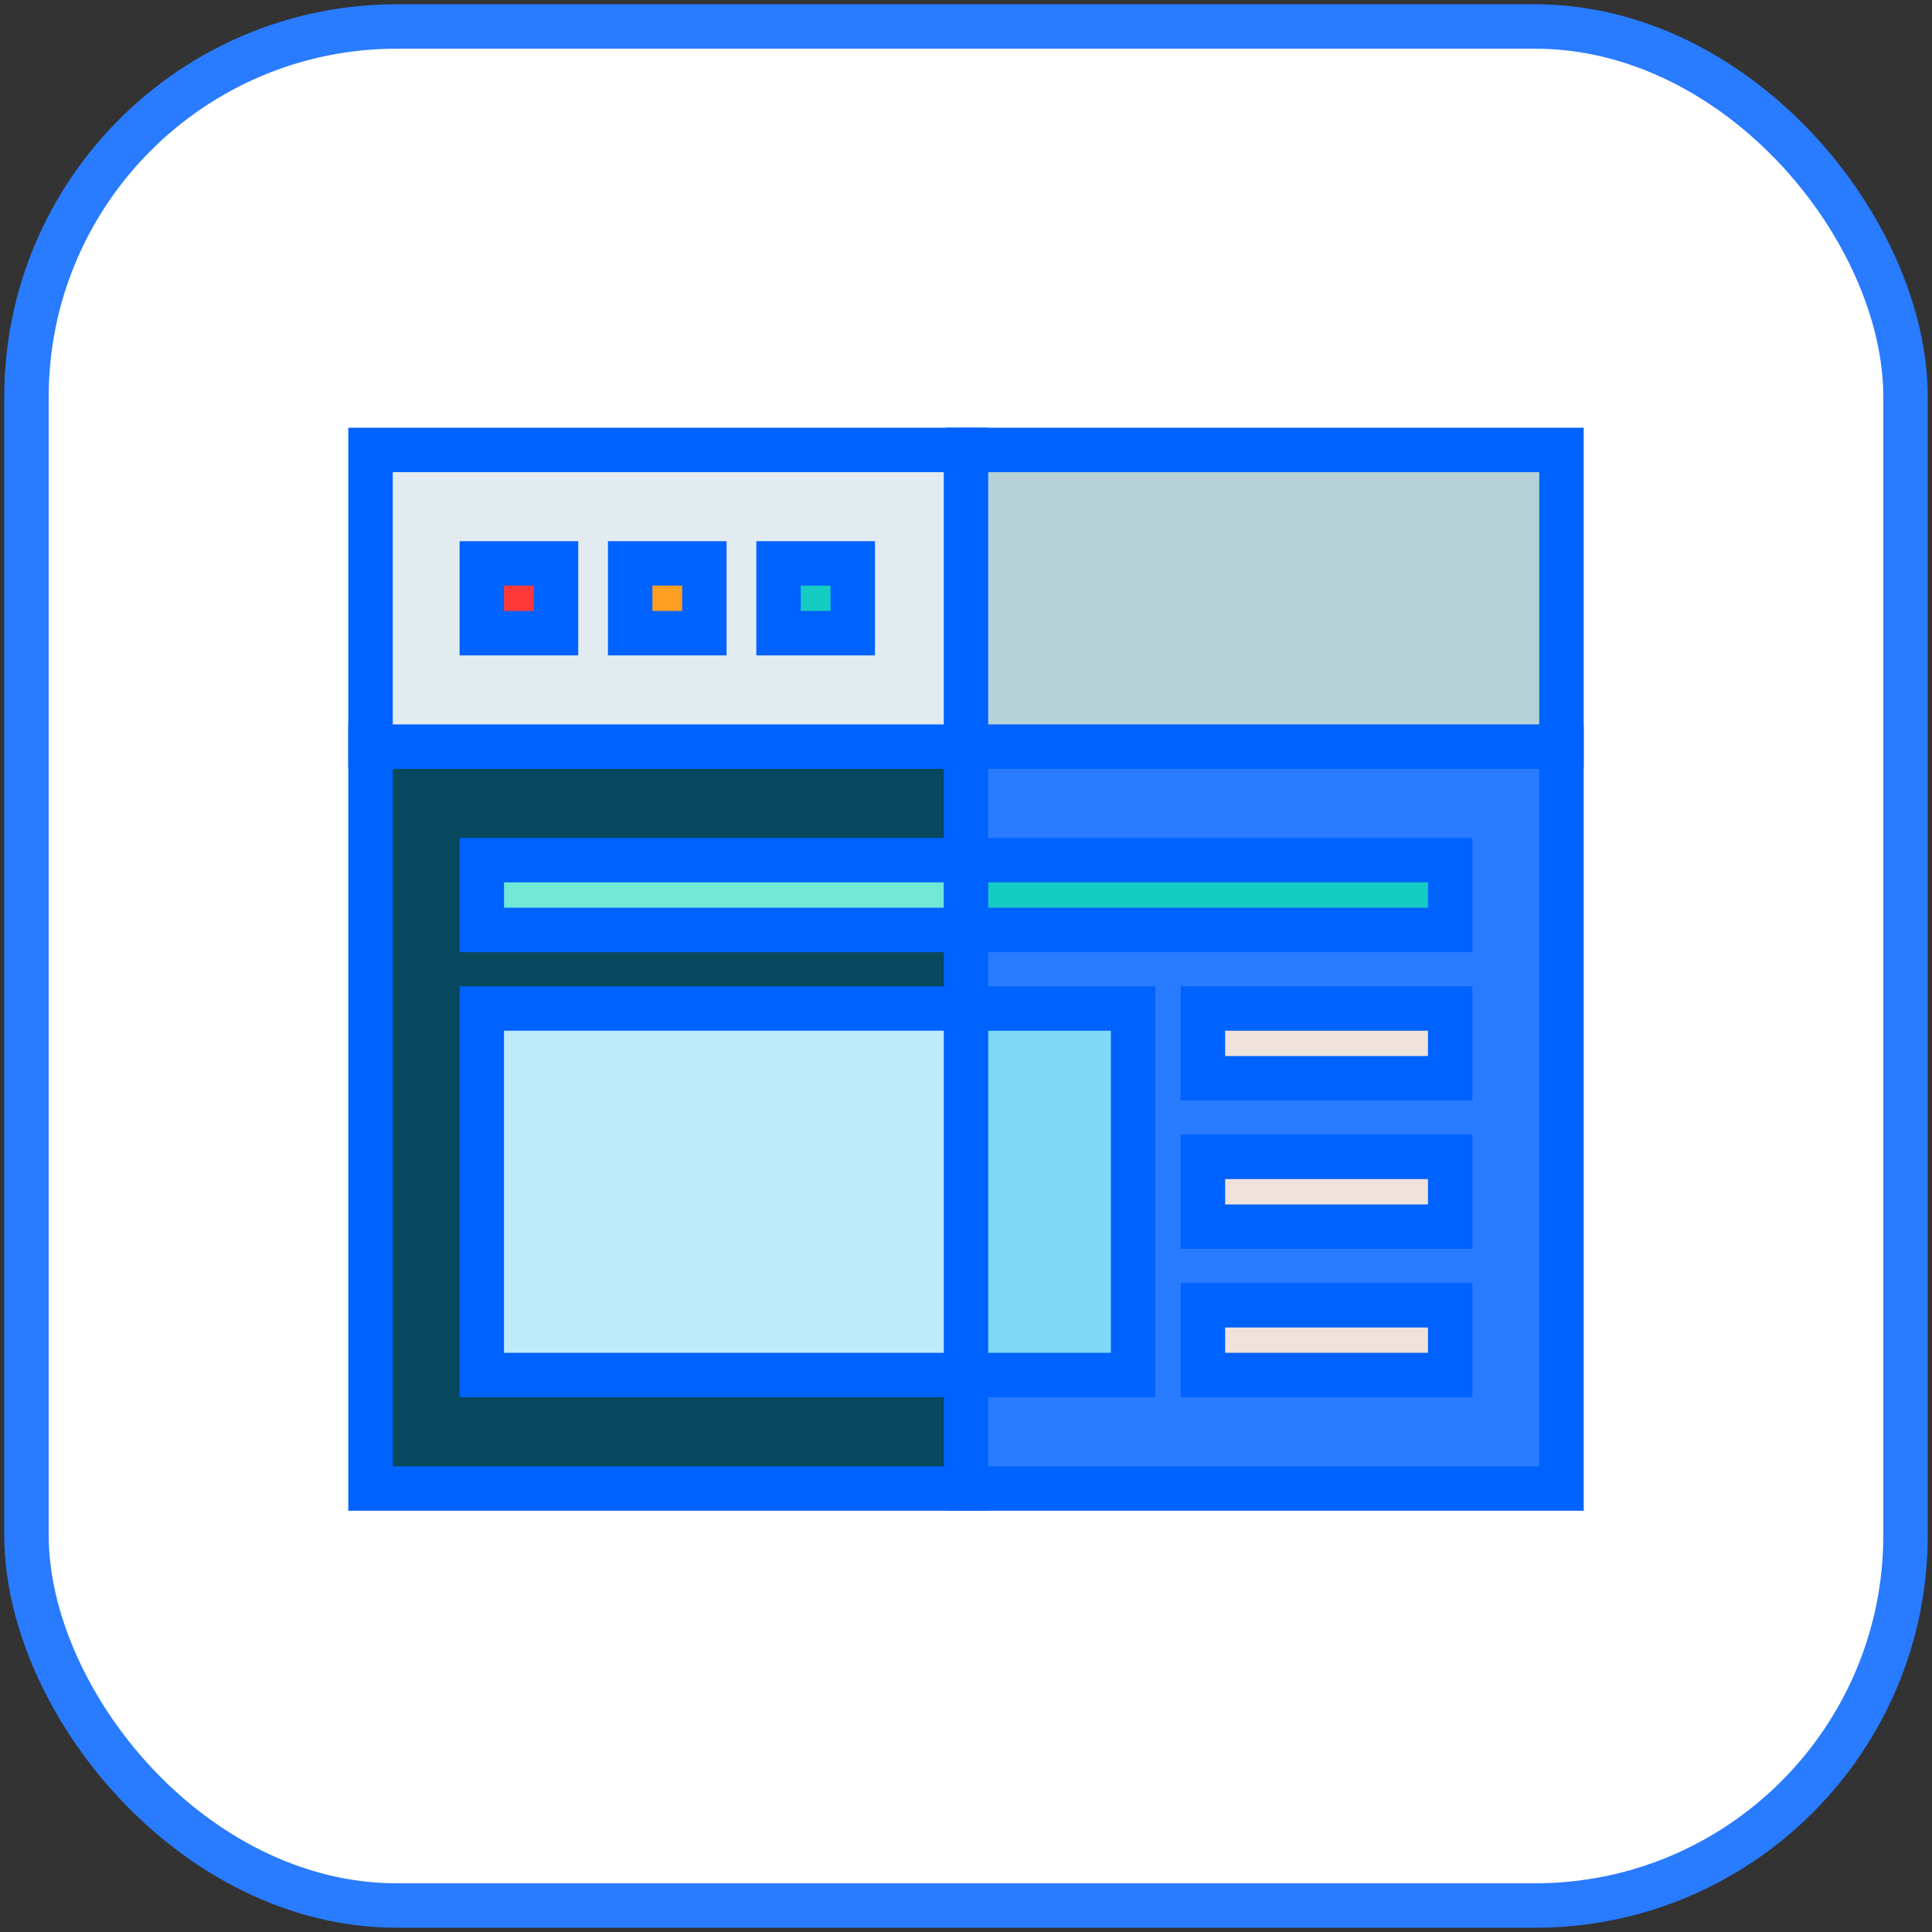
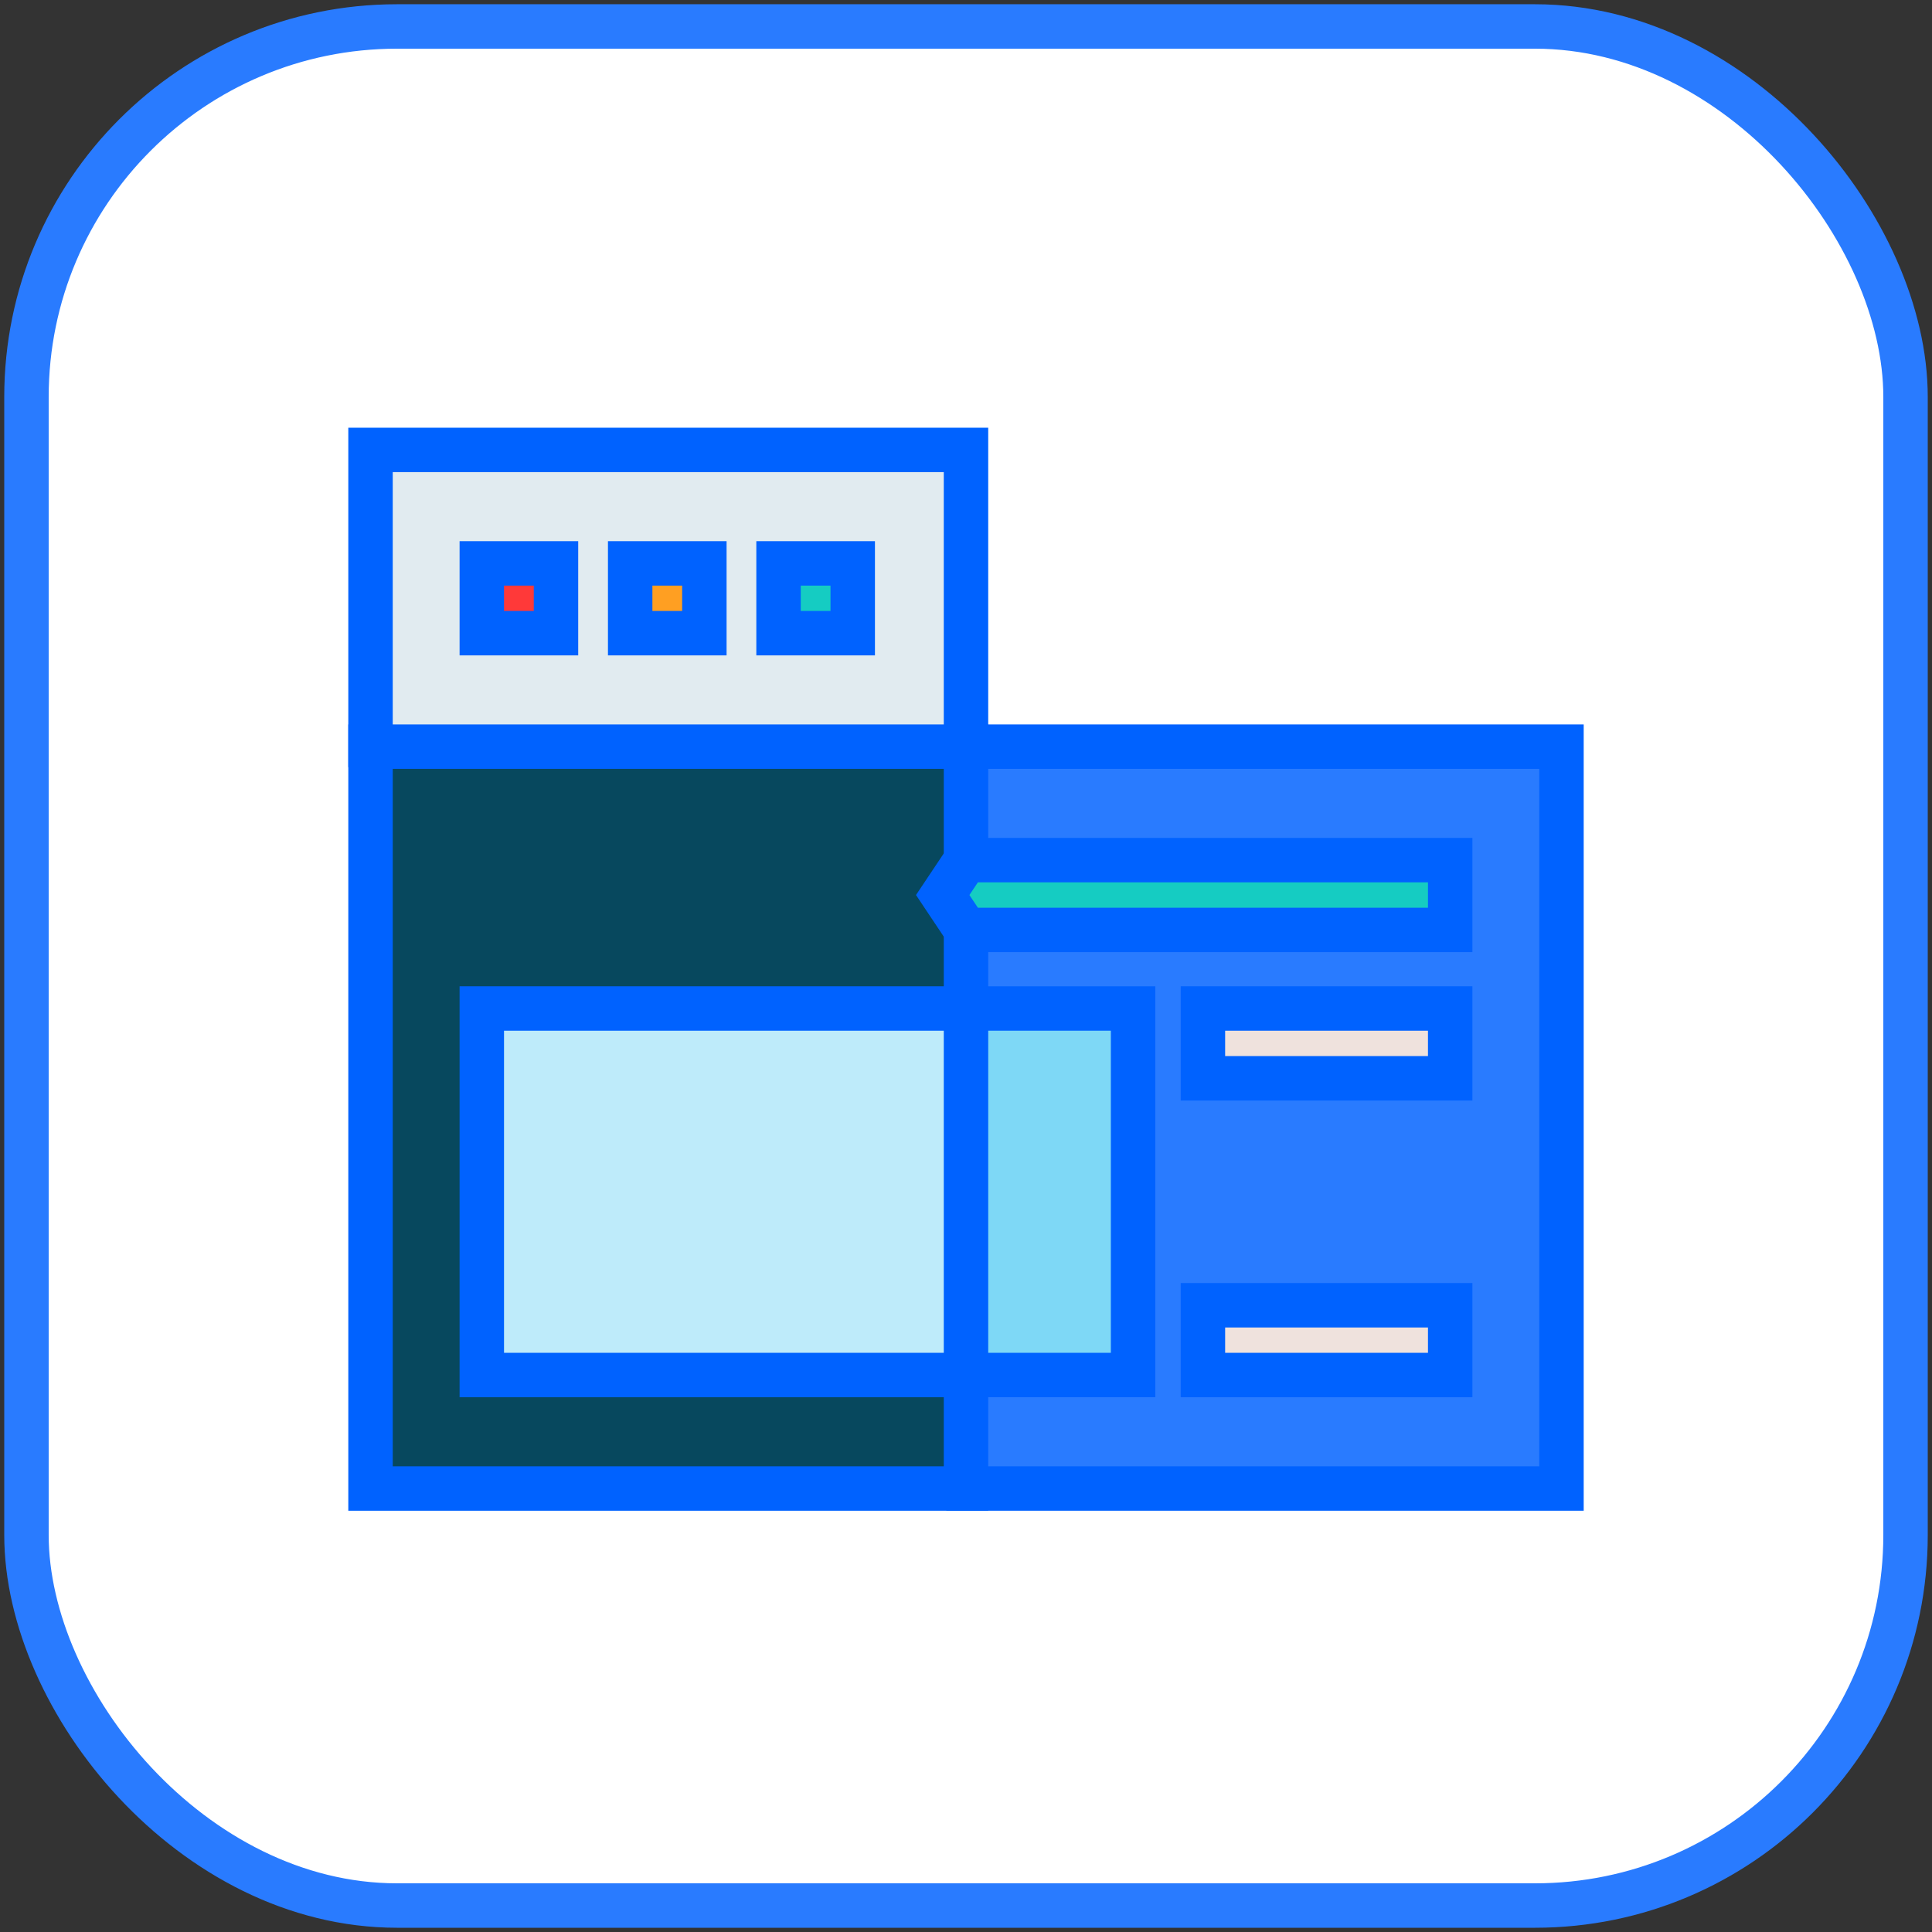
<svg xmlns="http://www.w3.org/2000/svg" width="100px" height="100px" viewBox="0 0 73.00 73.00" version="1.1" fill="#0062ff" stroke="#0062ff">
  <rect x="0" y="0" width="73.00" height="73.00" fill="#333333" stroke="none" />
  <g id="SVGRepo_bgCarrier" stroke-width="0" />
  <g id="SVGRepo_tracerCarrier" stroke-linecap="round" stroke-linejoin="round" />
  <g id="SVGRepo_iconCarrier">
    <title>design-and-ux/design-systems</title>
    <desc>Created with Sketch.</desc>
    <defs> </defs>
    <g id="design-and-ux/design-systems" stroke-width="1.679" fill="none" fill-rule="evenodd">
      <g id="container" transform="translate(2, 2)" fill="#FFFFFF" fill-rule="nonzero" stroke="#297bff" stroke-width="1.679">
        <rect id="mask" x="-1" y="-1" width="71" height="71" rx="14"> </rect>
      </g>
      <g id="window" transform="translate(14, 17)" fill-rule="nonzero">
-         <polygon id="Shape" fill="#B4D2D7" points="22.5 0 20.741 12.971 45 11.212 45 0"> </polygon>
        <polygon id="Shape" fill="#E1EBF0" points="22.5 0 0 0 0 11.212 22.5 12.971"> </polygon>
        <polygon id="Shape" fill="#FF3939" points="4.205 4.288 7.008 4.288 7.008 6.924 4.205 6.924"> </polygon>
        <polygon id="Shape" fill="#FF9F22" points="9.811 4.288 12.614 4.288 12.614 6.924 9.811 6.924"> </polygon>
        <polygon id="Shape" fill="#15CCC2" points="15.417 4.288 18.22 4.288 18.22 6.924 15.417 6.924"> </polygon>
        <polygon id="Shape" fill="#297bff" points="22.5 39.243 45 39.243 45 11.212 22.5 11.212 20.741 25.228"> </polygon>
        <polygon id="Shape" fill="#07485E" points="0 11.212 22.5 11.212 22.5 39.243 0 39.243"> </polygon>
        <g id="Group" transform="translate(31.377, 21.094)" fill="#EFE2DD">
          <polygon id="Shape" points="0.075 0.012 9.418 0.012 9.418 2.649 0.075 2.649"> </polygon>
-           <polygon id="Shape" points="0.075 5.618 9.418 5.618 9.418 8.255 0.075 8.255"> </polygon>
          <polygon id="Shape" points="0.075 11.225 9.418 11.225 9.418 13.861 0.075 13.861"> </polygon>
        </g>
        <polygon id="Shape" fill="#15CCC2" points="40.795 15.5 22.5 15.5 21.62 16.818 22.5 18.137 40.795 18.137"> </polygon>
        <polygon id="Shape" fill="#7ED8F6" points="28.813 34.955 28.813 21.106 22.5 21.106 20.741 28.031 22.5 34.955"> </polygon>
-         <polygon id="Shape" fill="#6FE8D5" points="4.205 15.5 22.5 15.5 22.5 18.137 4.205 18.137"> </polygon>
        <polygon id="Shape" fill="#BEEBFA" points="4.205 21.106 22.5 21.106 22.5 34.955 4.205 34.955"> </polygon>
      </g>
    </g>
  </g>
</svg>